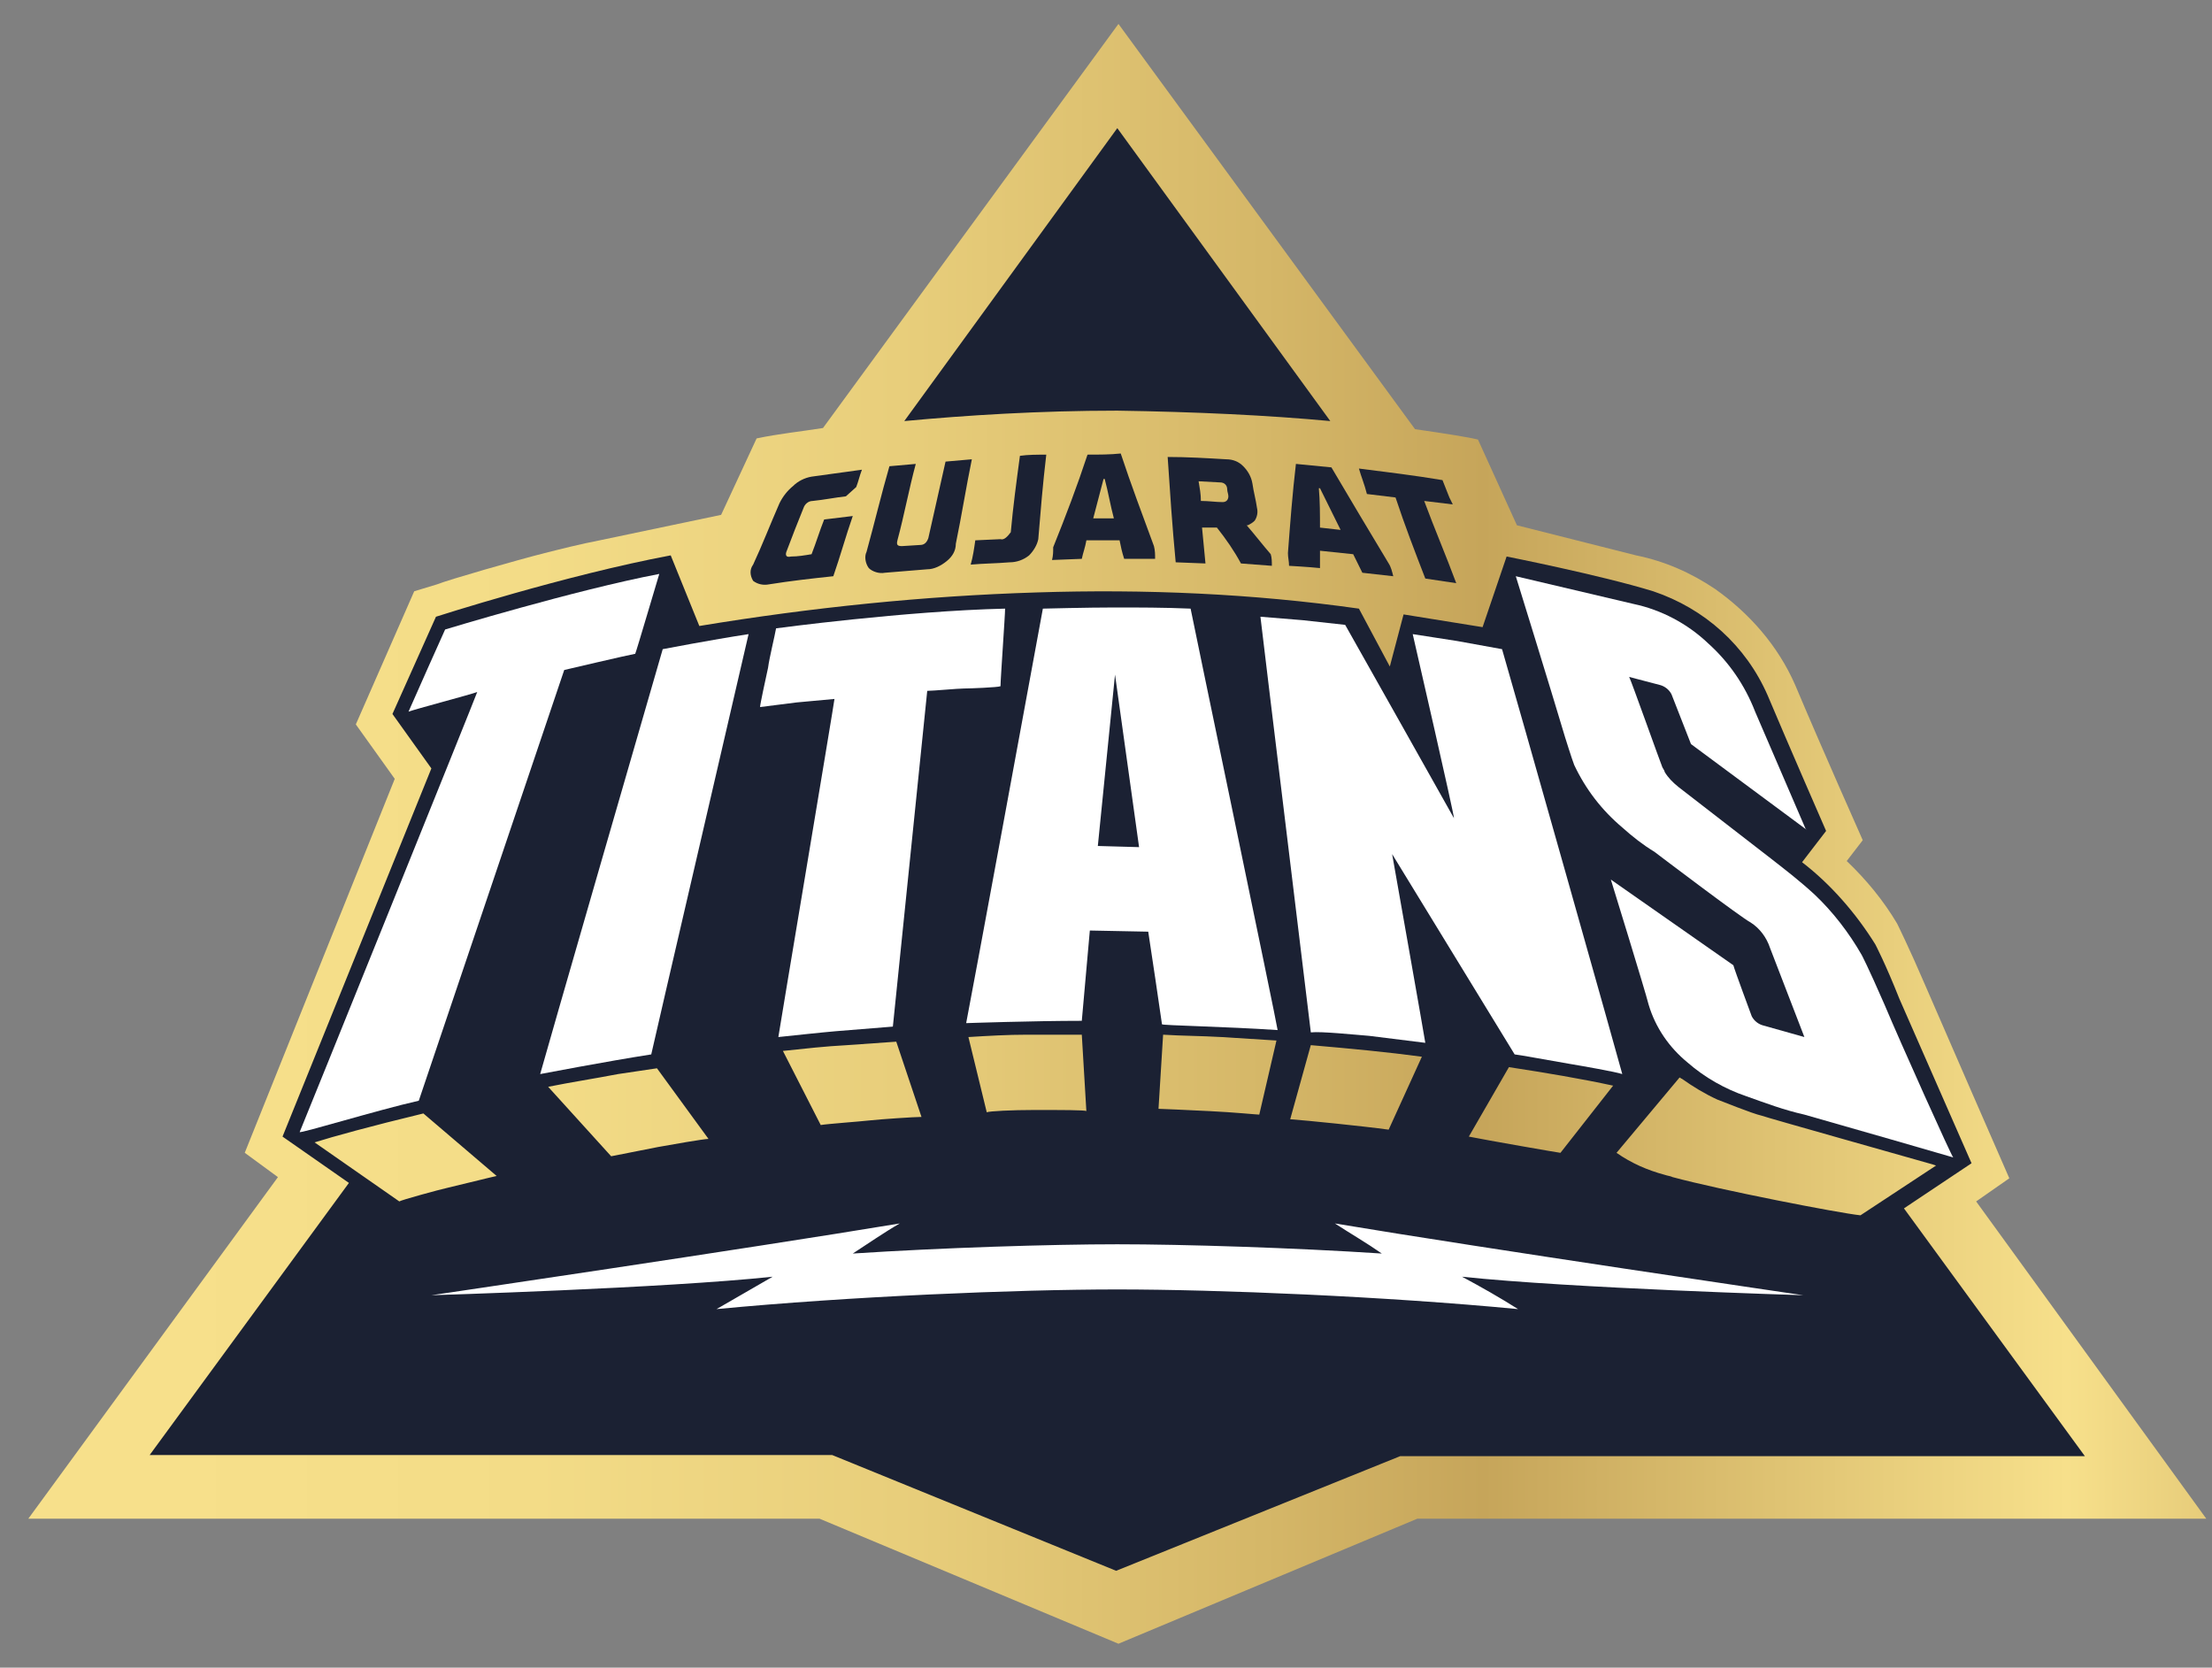
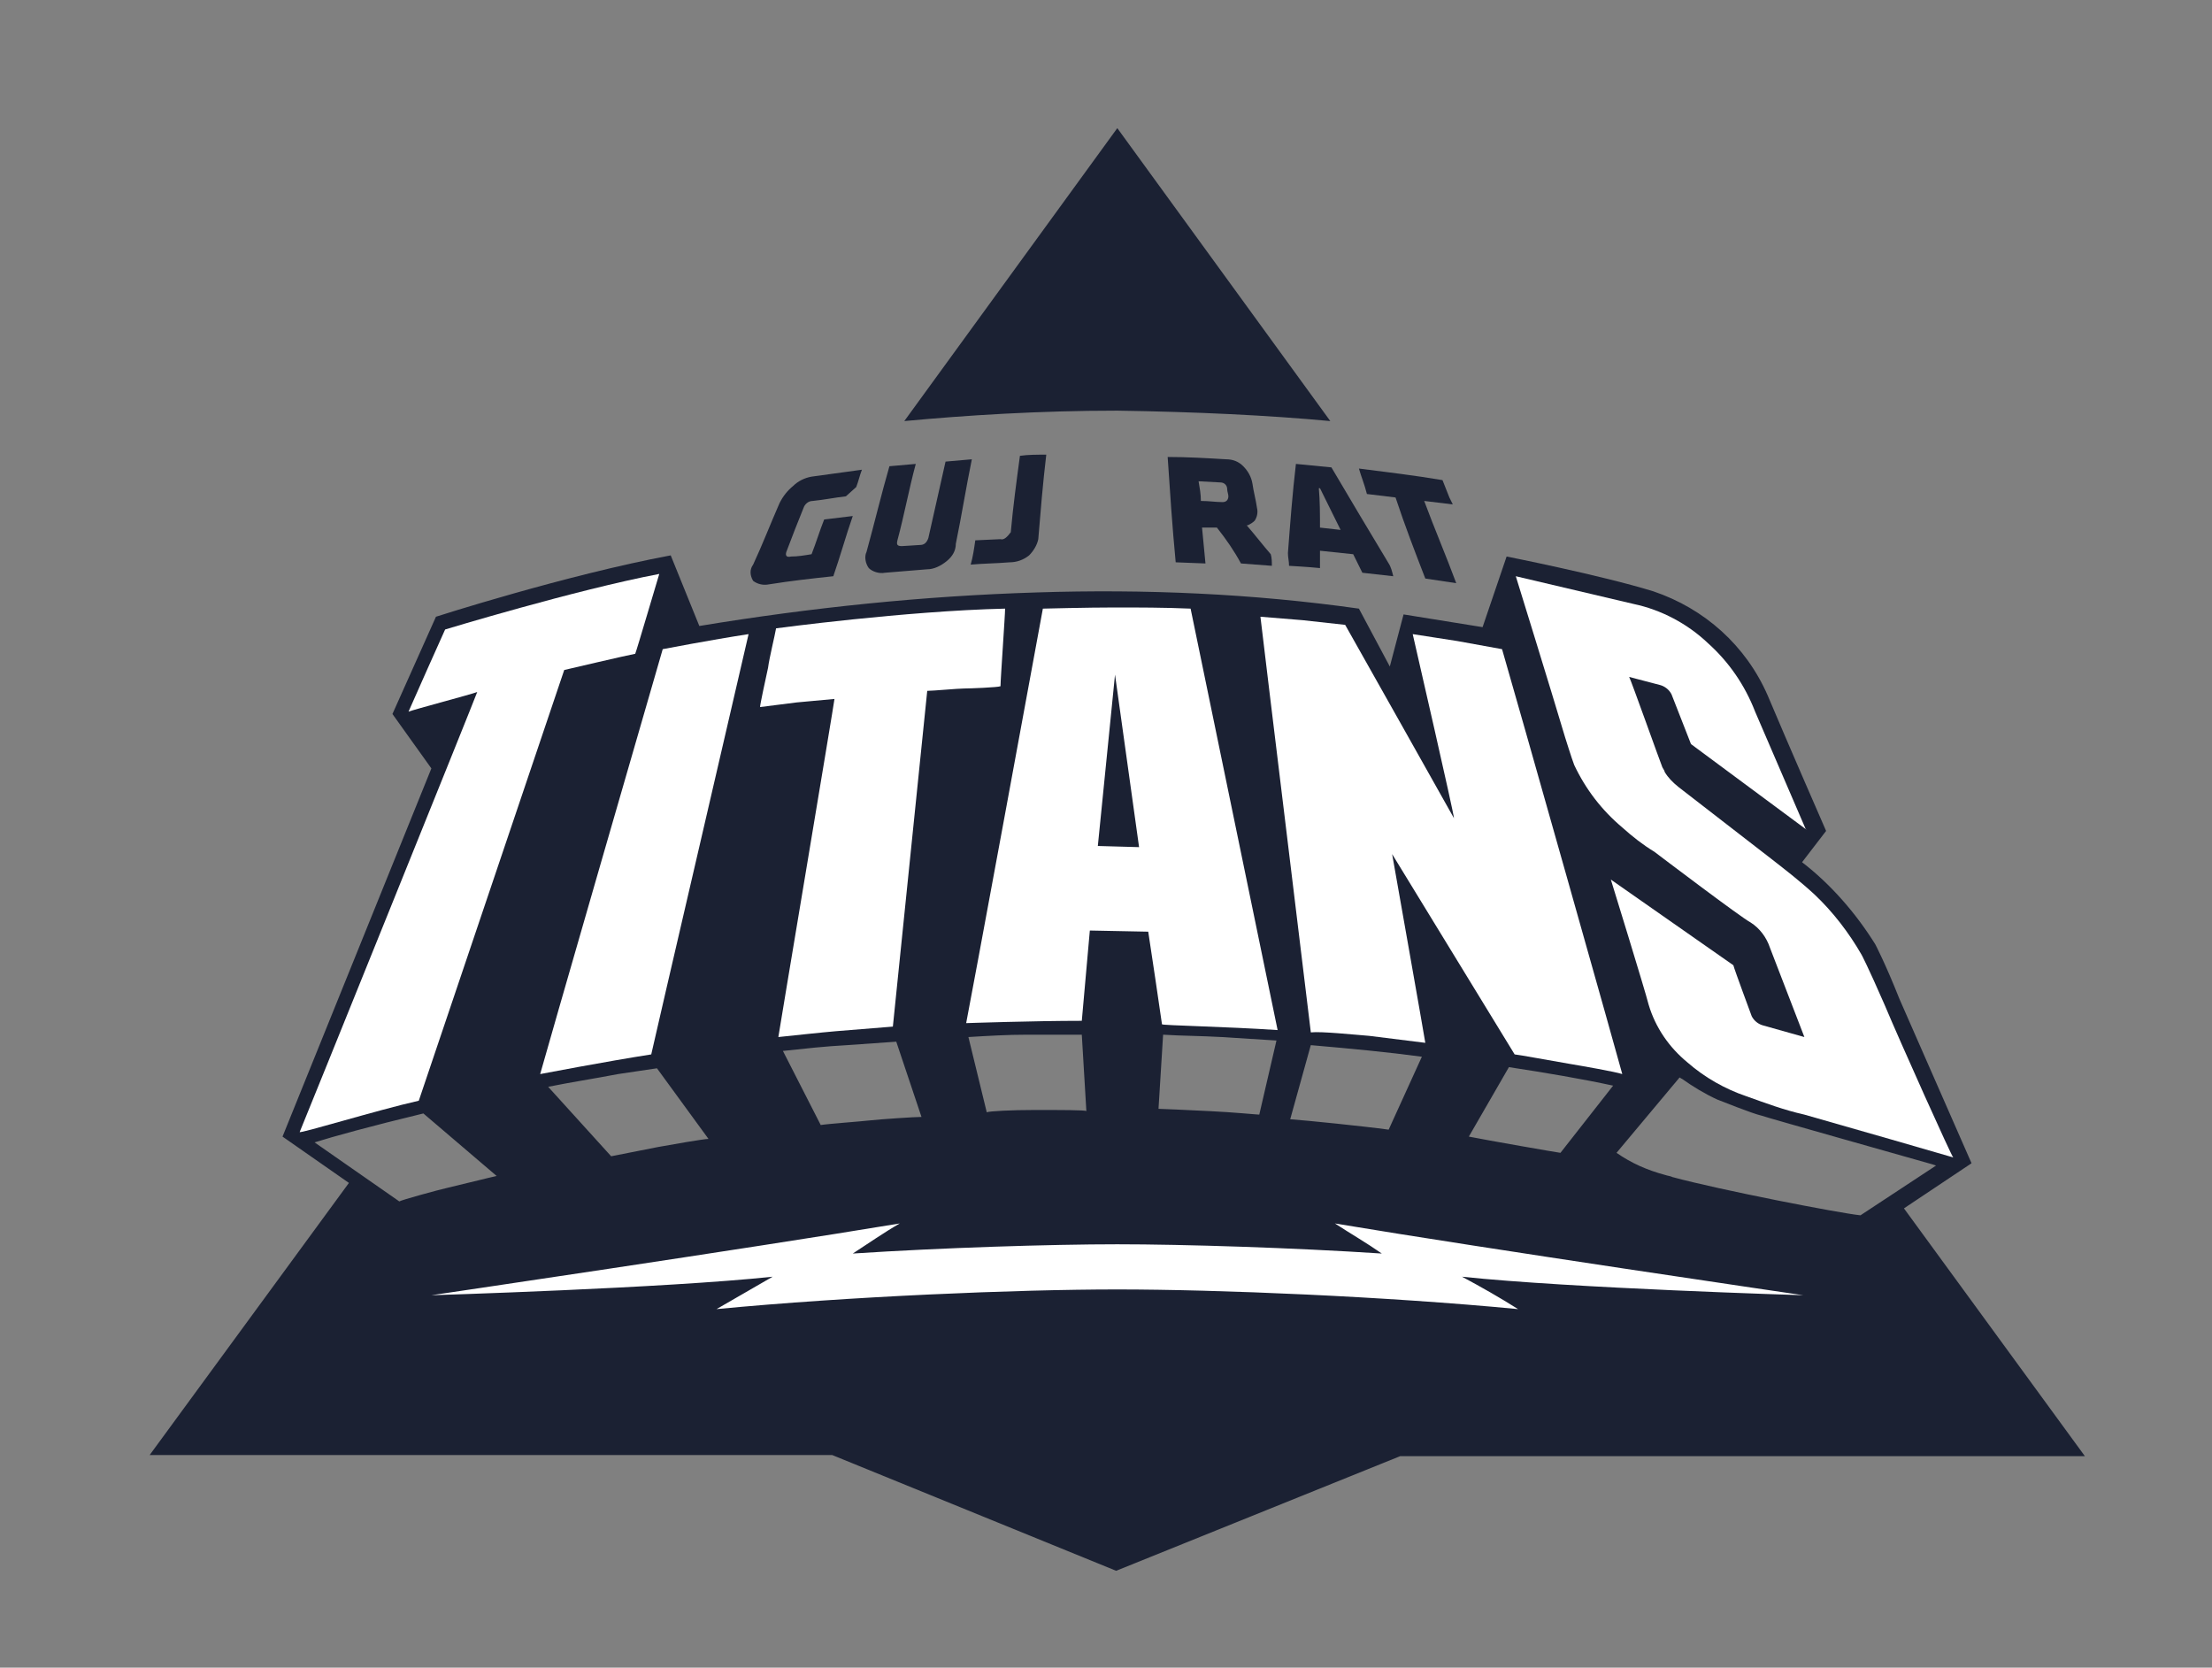
<svg xmlns="http://www.w3.org/2000/svg" width="65" height="49" viewBox="0 0 65 49" fill="none">
  <rect x="0" y="0" width="65" height="49" fill="#808080" stroke="none" />
  <g clip-path="url(#clip0_2096_2415)">
-     <path d="M58.069 35.301L59.044 34.621C59.044 34.621 56.992 29.926 56.554 28.906C56.117 27.885 55.747 27.137 55.747 27.137C55.343 26.456 54.838 25.844 54.266 25.299L54.737 24.687C54.737 24.687 53.526 21.966 52.752 20.128C52.247 18.972 51.406 18.019 50.397 17.305C49.69 16.829 48.916 16.488 48.075 16.318L44.575 15.434L43.431 12.916C43.162 12.848 42.523 12.746 41.581 12.61L32.866 0.703L24.184 12.576C23.545 12.678 22.872 12.746 22.233 12.882L21.19 15.128L17.623 15.876C17.084 15.978 16.411 16.148 16.008 16.25C15.2 16.454 13.181 17.033 12.845 17.169L12.172 17.373L10.456 21.285L11.6 22.884L7.192 33.872L8.167 34.587L0.832 44.623H24.083L32.866 48.297L41.648 44.623H64.832L58.069 35.301Z" fill="url(#paint0_linear_2096_2415)" />
    <path d="M55.948 35.505L57.934 34.179L55.814 29.348C55.41 28.327 55.107 27.749 55.107 27.749C54.535 26.83 53.795 25.98 52.954 25.334L53.66 24.415C53.66 24.415 52.516 21.796 51.944 20.435C51.305 18.972 50.093 17.883 48.579 17.373C47.031 16.897 44.272 16.352 44.272 16.352L43.566 18.427C42.926 18.326 41.244 18.053 41.244 18.053L40.84 19.584L39.932 17.883C36.802 17.441 33.639 17.305 30.476 17.407C27.145 17.509 23.847 17.849 20.55 18.393L19.709 16.318C16.613 16.897 12.811 18.121 12.811 18.121L11.532 20.979L12.676 22.578L8.302 33.396L10.253 34.757L4.398 42.752H24.453L32.798 46.154L41.143 42.786H61.265L55.948 35.505ZM13.181 34.893C12.878 34.961 11.768 35.267 11.734 35.301L9.244 33.566C9.782 33.396 10.893 33.09 12.441 32.716L14.594 34.553C14.426 34.587 13.484 34.825 13.181 34.893ZM19.338 33.702L17.959 33.974L16.108 31.933C16.781 31.797 17.454 31.695 18.161 31.559L19.305 31.389L20.819 33.464C20.684 33.464 19.709 33.634 19.338 33.702ZM25.564 32.92C25.261 32.954 24.319 33.022 24.117 33.056L23.006 30.879C23.645 30.811 24.251 30.743 24.891 30.709L26.337 30.607L27.078 32.818C26.876 32.818 25.866 32.886 25.564 32.92ZM30.409 32.614C29.736 32.614 29.063 32.648 28.996 32.682L28.457 30.471C29.029 30.436 29.601 30.402 30.173 30.402H31.789L31.923 32.648C31.923 32.614 31.149 32.614 30.409 32.614ZM37.004 32.75C36.937 32.75 36.264 32.682 35.557 32.648C34.851 32.614 34.144 32.58 34.043 32.58L34.178 30.402C34.716 30.436 35.288 30.436 35.894 30.471L37.509 30.573L37.004 32.75ZM40.806 33.192C40.066 33.09 38.384 32.92 37.913 32.886L38.518 30.709C39.696 30.811 40.773 30.913 41.782 31.049L40.806 33.192ZM45.854 33.873C45.82 33.873 43.667 33.498 43.162 33.396L44.34 31.355C45.45 31.525 46.459 31.695 47.402 31.899L45.854 33.873ZM49.151 34.587C49.084 34.553 49.017 34.553 48.916 34.519C48.411 34.383 47.94 34.179 47.502 33.873L49.353 31.661C49.387 31.661 49.387 31.695 49.42 31.695C49.757 31.933 50.093 32.138 50.464 32.308C50.565 32.342 51.473 32.716 51.776 32.784C51.843 32.818 56.319 34.077 56.79 34.213L56.891 34.247L54.67 35.709C54.03 35.642 50.531 34.961 49.151 34.587Z" fill="#1B2133" />
    <path d="M22.602 17.169C23.242 17.067 23.848 16.999 24.487 16.931C24.689 16.352 24.857 15.74 25.059 15.162C24.79 15.196 24.487 15.23 24.218 15.264C24.083 15.604 23.982 15.944 23.848 16.284C23.646 16.318 23.444 16.352 23.242 16.352C23.107 16.386 23.073 16.318 23.107 16.216C23.275 15.774 23.444 15.332 23.612 14.924C23.646 14.821 23.747 14.719 23.881 14.719C24.218 14.685 24.554 14.617 24.857 14.583L25.16 14.311C25.227 14.141 25.261 13.971 25.328 13.801C24.823 13.869 24.352 13.937 23.848 14.005C23.646 14.039 23.444 14.141 23.309 14.277C23.141 14.413 23.006 14.583 22.905 14.787C22.636 15.4 22.401 16.012 22.131 16.59C22.03 16.727 22.03 16.897 22.131 17.067C22.266 17.169 22.434 17.203 22.602 17.169Z" fill="#1B2133" />
    <path d="M26.001 16.829C26.405 16.794 26.842 16.761 27.246 16.727C27.448 16.727 27.65 16.624 27.818 16.488C27.986 16.352 28.087 16.182 28.087 15.978C28.256 15.162 28.39 14.311 28.558 13.495L27.785 13.563C27.616 14.311 27.448 15.059 27.28 15.808C27.246 15.91 27.179 16.012 27.044 16.012L26.506 16.046C26.371 16.046 26.338 16.012 26.371 15.876C26.573 15.128 26.708 14.379 26.91 13.631L26.136 13.699C25.9 14.515 25.698 15.366 25.463 16.216C25.395 16.352 25.429 16.556 25.53 16.692C25.631 16.794 25.833 16.863 26.001 16.829Z" fill="#1B2133" />
    <path d="M29.399 15.842L28.659 15.876C28.625 16.114 28.592 16.352 28.524 16.59C28.895 16.556 29.265 16.556 29.669 16.522C29.87 16.522 30.072 16.454 30.241 16.318C30.375 16.182 30.476 16.012 30.51 15.842C30.577 15.025 30.644 14.209 30.745 13.359C30.476 13.359 30.207 13.359 29.971 13.393C29.87 14.141 29.769 14.889 29.702 15.638C29.601 15.774 29.5 15.876 29.399 15.842C29.399 15.876 29.399 15.876 29.399 15.842Z" fill="#1B2133" />
    <path d="M41.008 14.617C41.278 15.434 41.58 16.216 41.883 16.999L42.792 17.135C42.489 16.318 42.153 15.536 41.85 14.719L42.691 14.821L42.59 14.617L42.388 14.107C41.58 13.971 40.739 13.869 39.932 13.767C39.999 14.005 40.1 14.243 40.167 14.515C40.436 14.549 40.706 14.583 41.008 14.617Z" fill="#1B2133" />
-     <path d="M31.957 13.358C31.654 14.277 31.318 15.162 30.948 16.08C30.948 16.216 30.948 16.318 30.914 16.454L31.789 16.42C31.823 16.25 31.89 16.08 31.924 15.876H32.899C32.933 16.046 32.967 16.216 33.034 16.42H33.943C33.943 16.284 33.943 16.182 33.909 16.046C33.572 15.128 33.236 14.243 32.933 13.325C32.63 13.358 32.294 13.358 31.957 13.358ZM32.125 15.23C32.226 14.855 32.327 14.447 32.428 14.073H32.462C32.563 14.447 32.63 14.855 32.731 15.23H32.125Z" fill="#1B2133" />
    <path d="M36.466 16.556L37.374 16.625C37.374 16.522 37.374 16.386 37.341 16.284C37.105 16.012 36.87 15.706 36.634 15.434H36.668C36.735 15.4 36.803 15.366 36.87 15.298C36.937 15.196 36.971 15.06 36.937 14.924C36.904 14.685 36.836 14.447 36.803 14.209C36.769 14.005 36.668 13.835 36.533 13.699C36.399 13.563 36.23 13.495 36.029 13.495C35.457 13.461 34.885 13.427 34.312 13.427C34.38 14.447 34.447 15.468 34.548 16.522L35.423 16.556C35.389 16.216 35.356 15.842 35.322 15.502H35.759C36.029 15.842 36.264 16.182 36.466 16.556ZM35.288 14.719C35.288 14.515 35.255 14.345 35.221 14.141L35.86 14.175C35.961 14.175 36.062 14.243 36.062 14.379C36.062 14.447 36.096 14.515 36.096 14.583C36.096 14.651 36.062 14.753 35.928 14.753C35.726 14.753 35.524 14.719 35.288 14.719Z" fill="#1B2133" />
    <path d="M37.846 16.25C37.846 16.386 37.879 16.488 37.879 16.625C37.879 16.625 38.485 16.659 38.788 16.692C38.788 16.522 38.788 16.352 38.788 16.182C39.124 16.216 39.427 16.25 39.764 16.284L40.033 16.829L40.941 16.931C40.908 16.795 40.874 16.659 40.807 16.556C40.235 15.604 39.663 14.651 39.124 13.733L38.081 13.631C37.98 14.481 37.913 15.366 37.846 16.25ZM38.788 14.345C38.99 14.753 39.192 15.162 39.394 15.57L38.788 15.502C38.788 15.128 38.788 14.719 38.754 14.345H38.788Z" fill="#1B2133" />
    <path d="M39.091 12.372L32.832 3.765L26.573 12.372C28.39 12.202 30.544 12.066 32.832 12.066C35.12 12.1 37.274 12.202 39.091 12.372Z" fill="#1B2133" />
    <path d="M39.226 35.948C39.697 36.254 40.168 36.526 40.605 36.832C38.014 36.662 34.784 36.56 32.832 36.56C30.881 36.56 27.651 36.662 25.059 36.832C25.531 36.526 25.968 36.22 26.439 35.948C21.93 36.696 12.677 38.057 12.677 38.057C12.677 38.057 19.508 37.853 22.704 37.513C22.166 37.819 21.594 38.159 21.055 38.465C24.959 38.091 29.871 37.887 32.832 37.887C35.794 37.887 40.706 38.091 44.609 38.465C44.071 38.125 43.533 37.819 42.961 37.513C46.157 37.853 52.988 38.057 52.988 38.057C52.988 38.057 43.701 36.696 39.226 35.948Z" fill="white" />
    <path d="M24.521 20.537C24.521 20.605 22.872 30.436 22.872 30.471C23.209 30.436 24.151 30.334 24.555 30.3C24.959 30.266 26.237 30.164 26.237 30.164L27.247 20.299C27.415 20.299 28.155 20.23 28.323 20.23C28.492 20.23 29.333 20.197 29.4 20.163C29.4 19.958 29.535 18.087 29.535 17.883C26.607 17.951 22.805 18.462 22.805 18.462C22.771 18.666 22.603 19.346 22.57 19.618C22.502 19.924 22.334 20.707 22.334 20.775L23.411 20.639L24.521 20.537Z" fill="white" />
    <path d="M40.235 30.436L41.883 30.641C41.883 30.607 40.908 25.095 40.908 25.095L44.508 30.981C44.575 30.981 45.686 31.185 46.09 31.253C46.493 31.321 47.469 31.491 47.671 31.559C47.671 31.525 44.441 20.095 44.138 19.074L42.826 18.836C42.59 18.802 41.749 18.666 41.513 18.632C41.614 19.074 42.725 23.905 42.725 24.041C42.691 23.973 39.663 18.598 39.528 18.36L38.283 18.223L37.038 18.121C37.139 19.006 38.519 30.3 38.519 30.334C38.822 30.3 39.797 30.402 40.235 30.436Z" fill="white" />
    <path d="M15.873 31.559C15.873 31.559 17.825 31.185 19.137 30.981C19.137 30.947 21.963 18.802 21.997 18.632C20.887 18.802 19.474 19.074 19.474 19.074C19.372 19.414 15.873 31.525 15.873 31.559Z" fill="white" />
    <path d="M18.666 19.21C18.7 19.142 19.339 16.965 19.373 16.863C16.883 17.339 13.08 18.496 13.08 18.496C13.047 18.564 12.105 20.673 12.004 20.911C12.172 20.843 13.854 20.401 14.023 20.333C14.023 20.367 8.841 33.192 8.807 33.26C8.773 33.328 11.095 32.614 12.306 32.342L16.58 19.686C16.58 19.686 18.464 19.244 18.666 19.21Z" fill="white" />
    <path d="M55.377 29.518C54.872 28.361 54.704 28.055 54.704 28.055C54.334 27.409 53.863 26.796 53.324 26.286C52.92 25.912 52.483 25.572 52.046 25.232L49.32 23.122C49.152 22.986 49.017 22.85 48.916 22.68C48.916 22.646 48.883 22.612 48.849 22.544C48.815 22.476 47.907 19.924 47.873 19.89L48.782 20.128C48.916 20.163 49.051 20.265 49.118 20.401L49.69 21.863L53.089 24.381L53.055 24.347L51.575 20.911C51.272 20.128 50.801 19.448 50.195 18.904C49.589 18.326 48.815 17.917 48.008 17.747L44.542 16.931C44.542 16.931 45.585 20.299 45.989 21.659C45.989 21.659 46.191 22.306 46.258 22.476C46.595 23.19 47.066 23.803 47.671 24.313C47.974 24.585 48.277 24.823 48.614 25.027C48.748 25.129 51.171 26.966 51.44 27.103C51.709 27.273 51.911 27.545 52.012 27.851L53.022 30.471L51.81 30.13C51.675 30.096 51.541 29.994 51.474 29.858C51.474 29.858 50.969 28.497 50.935 28.361L47.335 25.844C47.335 25.844 48.344 29.11 48.445 29.518C48.647 30.198 49.051 30.777 49.589 31.219C50.094 31.661 50.7 32.001 51.305 32.206C51.877 32.41 52.416 32.614 53.022 32.75C54.098 33.056 57.295 33.974 57.396 34.008C57.362 34.008 55.848 30.641 55.377 29.518Z" fill="white" />
-     <path d="M34.986 17.883C34.212 17.849 33.438 17.849 32.765 17.849C31.957 17.849 30.645 17.883 30.645 17.883C30.511 18.632 28.458 29.756 28.391 30.062C28.391 30.062 30.376 29.994 31.789 29.994L32.025 27.341L33.741 27.375C33.774 27.579 34.145 30.062 34.145 30.096C34.145 30.13 36.029 30.164 37.543 30.266C37.543 30.164 34.986 17.917 34.986 17.883ZM33.472 24.891L32.26 24.857L32.765 19.822L33.472 24.891Z" fill="white" />
+     <path d="M34.986 17.883C34.212 17.849 33.438 17.849 32.765 17.849C31.957 17.849 30.645 17.883 30.645 17.883C30.511 18.632 28.458 29.756 28.391 30.062C28.391 30.062 30.376 29.994 31.789 29.994L32.025 27.341L33.741 27.375C33.774 27.579 34.145 30.062 34.145 30.096C34.145 30.13 36.029 30.164 37.543 30.266ZM33.472 24.891L32.26 24.857L32.765 19.822L33.472 24.891Z" fill="white" />
  </g>
  <defs>
    <linearGradient id="paint0_linear_2096_2415" x1="-0.006" y1="24.49" x2="71.464" y2="24.49" gradientUnits="userSpaceOnUse">
      <stop offset="0.07" stop-color="#F7E08B" />
      <stop offset="0.22" stop-color="#F3DC87" />
      <stop offset="0.37" stop-color="#E8CE7B" />
      <stop offset="0.52" stop-color="#D5B768" />
      <stop offset="0.61" stop-color="#C6A55A" />
      <stop offset="0.85" stop-color="#F7E08B" />
      <stop offset="0.93" stop-color="#E0C473" />
      <stop offset="1" stop-color="#C6A55A" />
    </linearGradient>
    <clipPath id="clip0_2096_2415">
      <rect width="64" height="47.644" fill="white" transform="translate(0.832 0.678)" />
    </clipPath>
  </defs>
</svg>